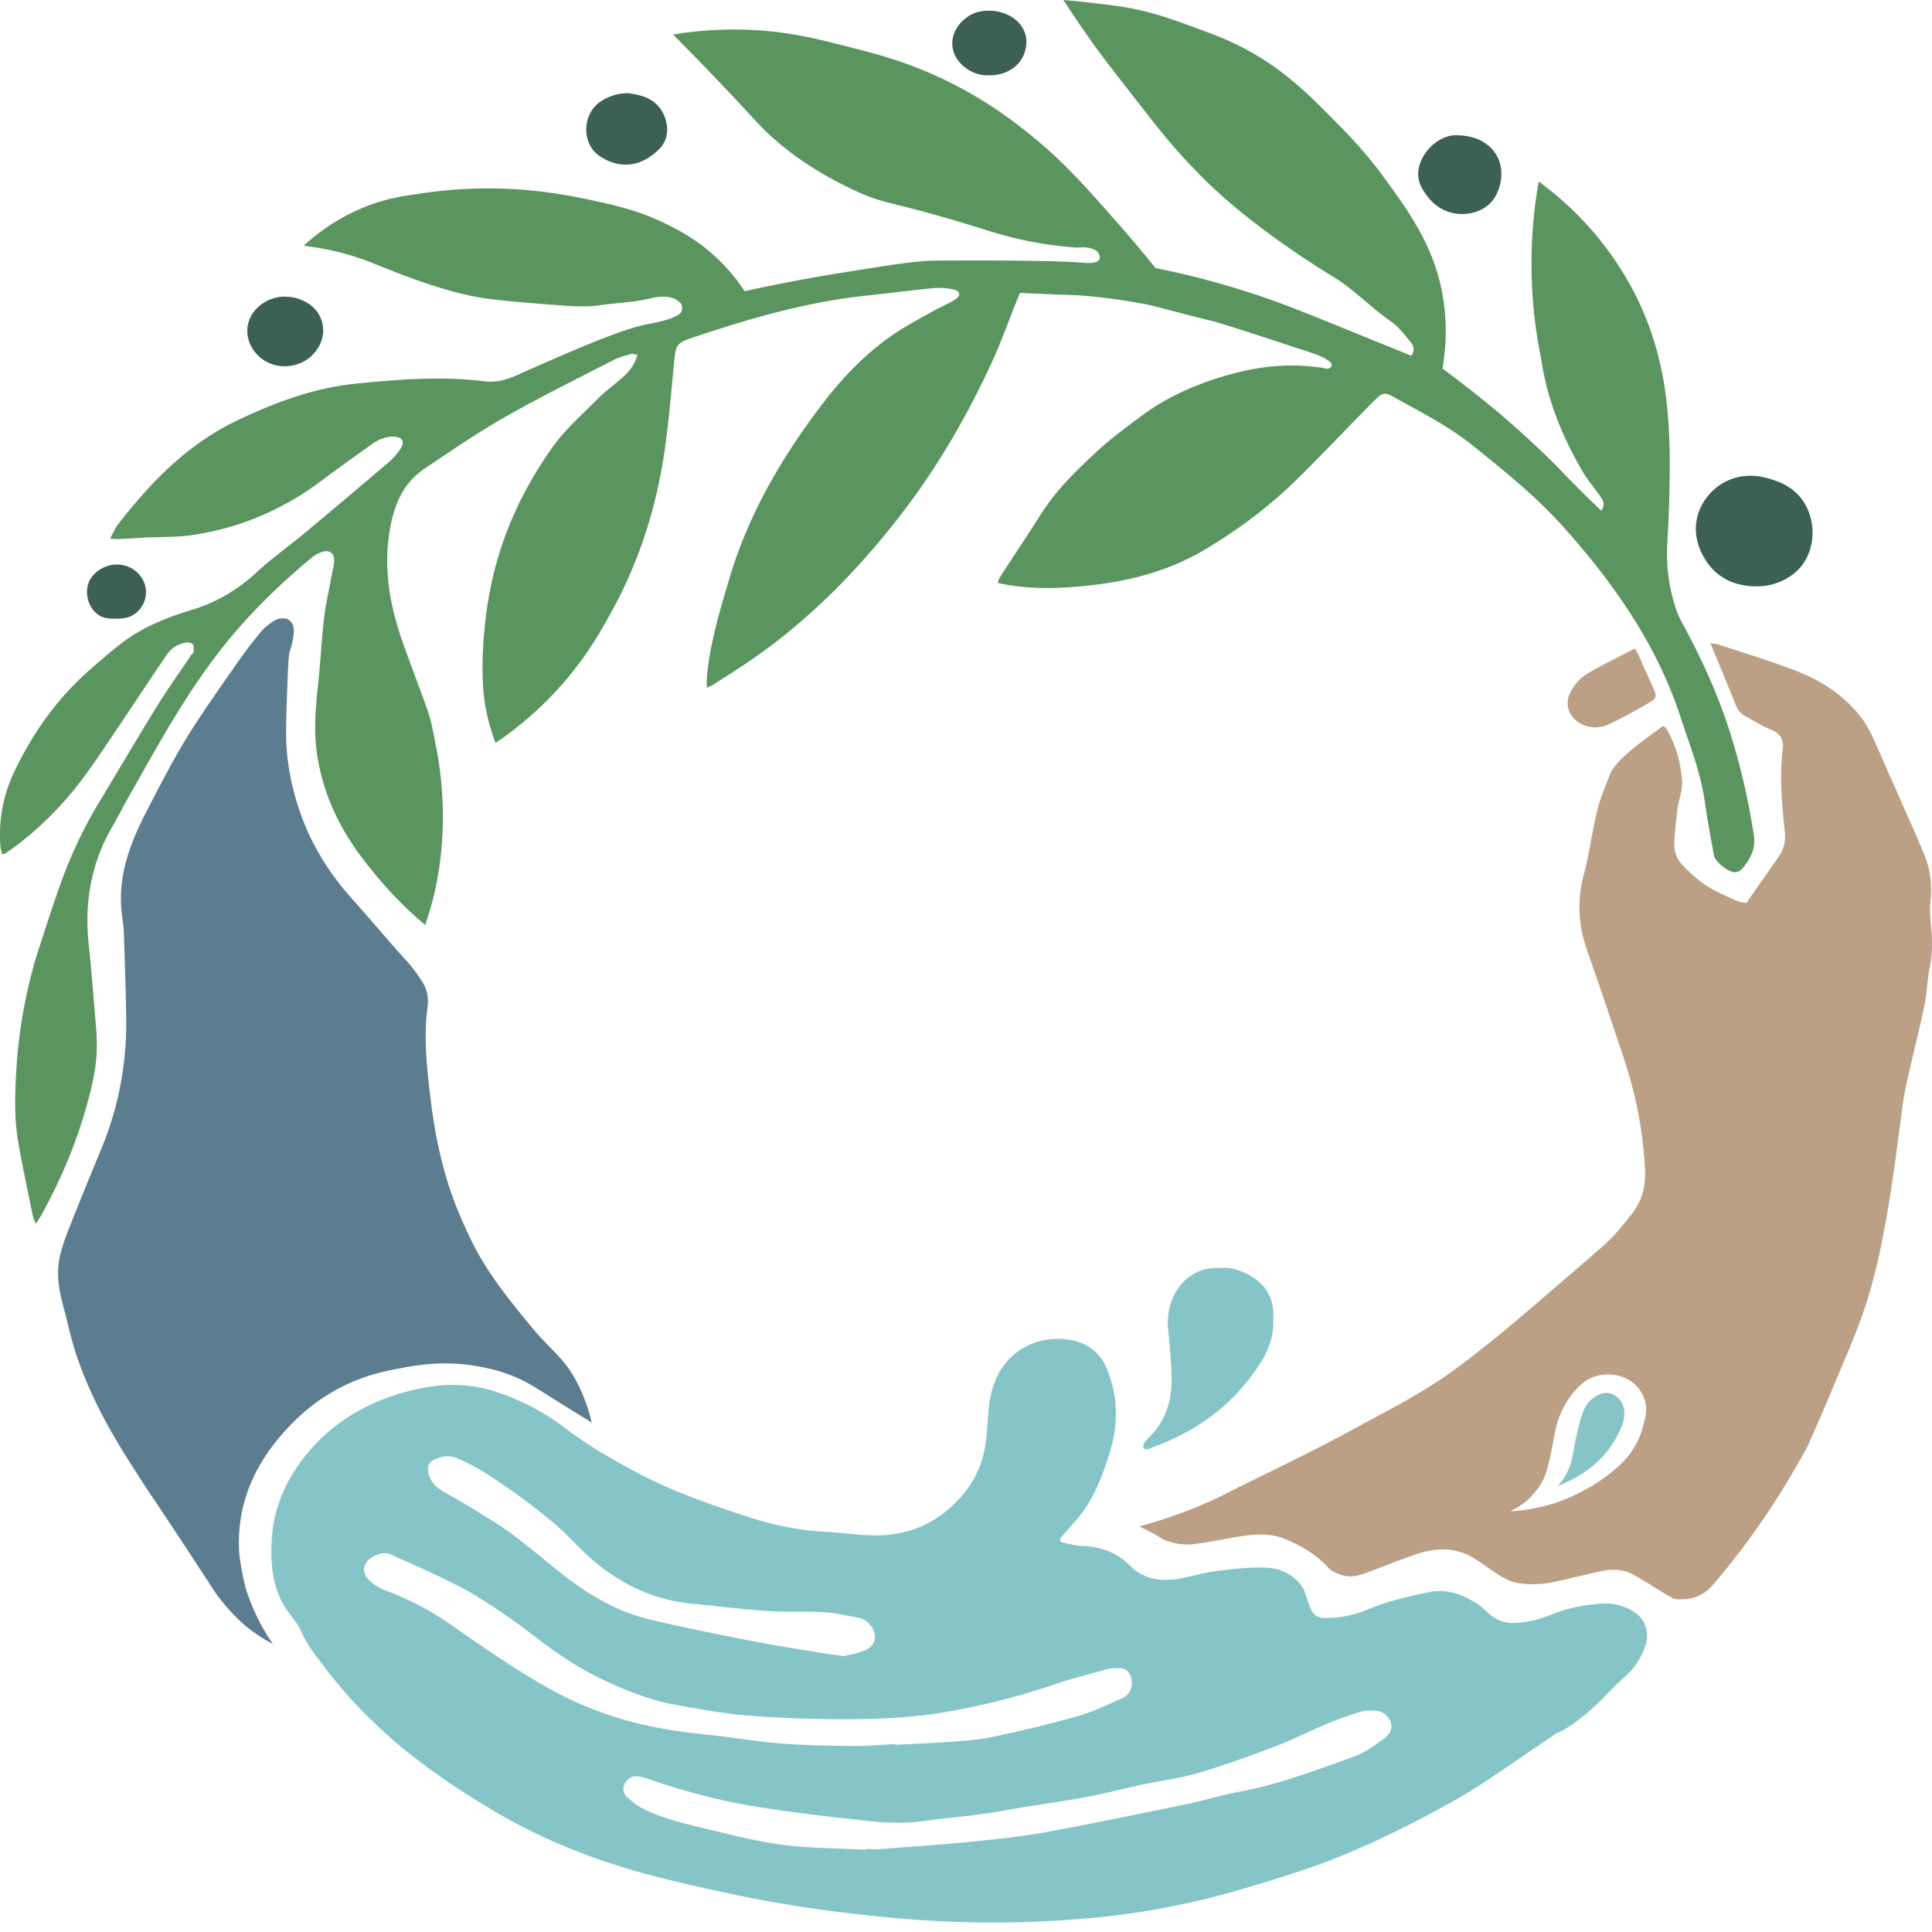
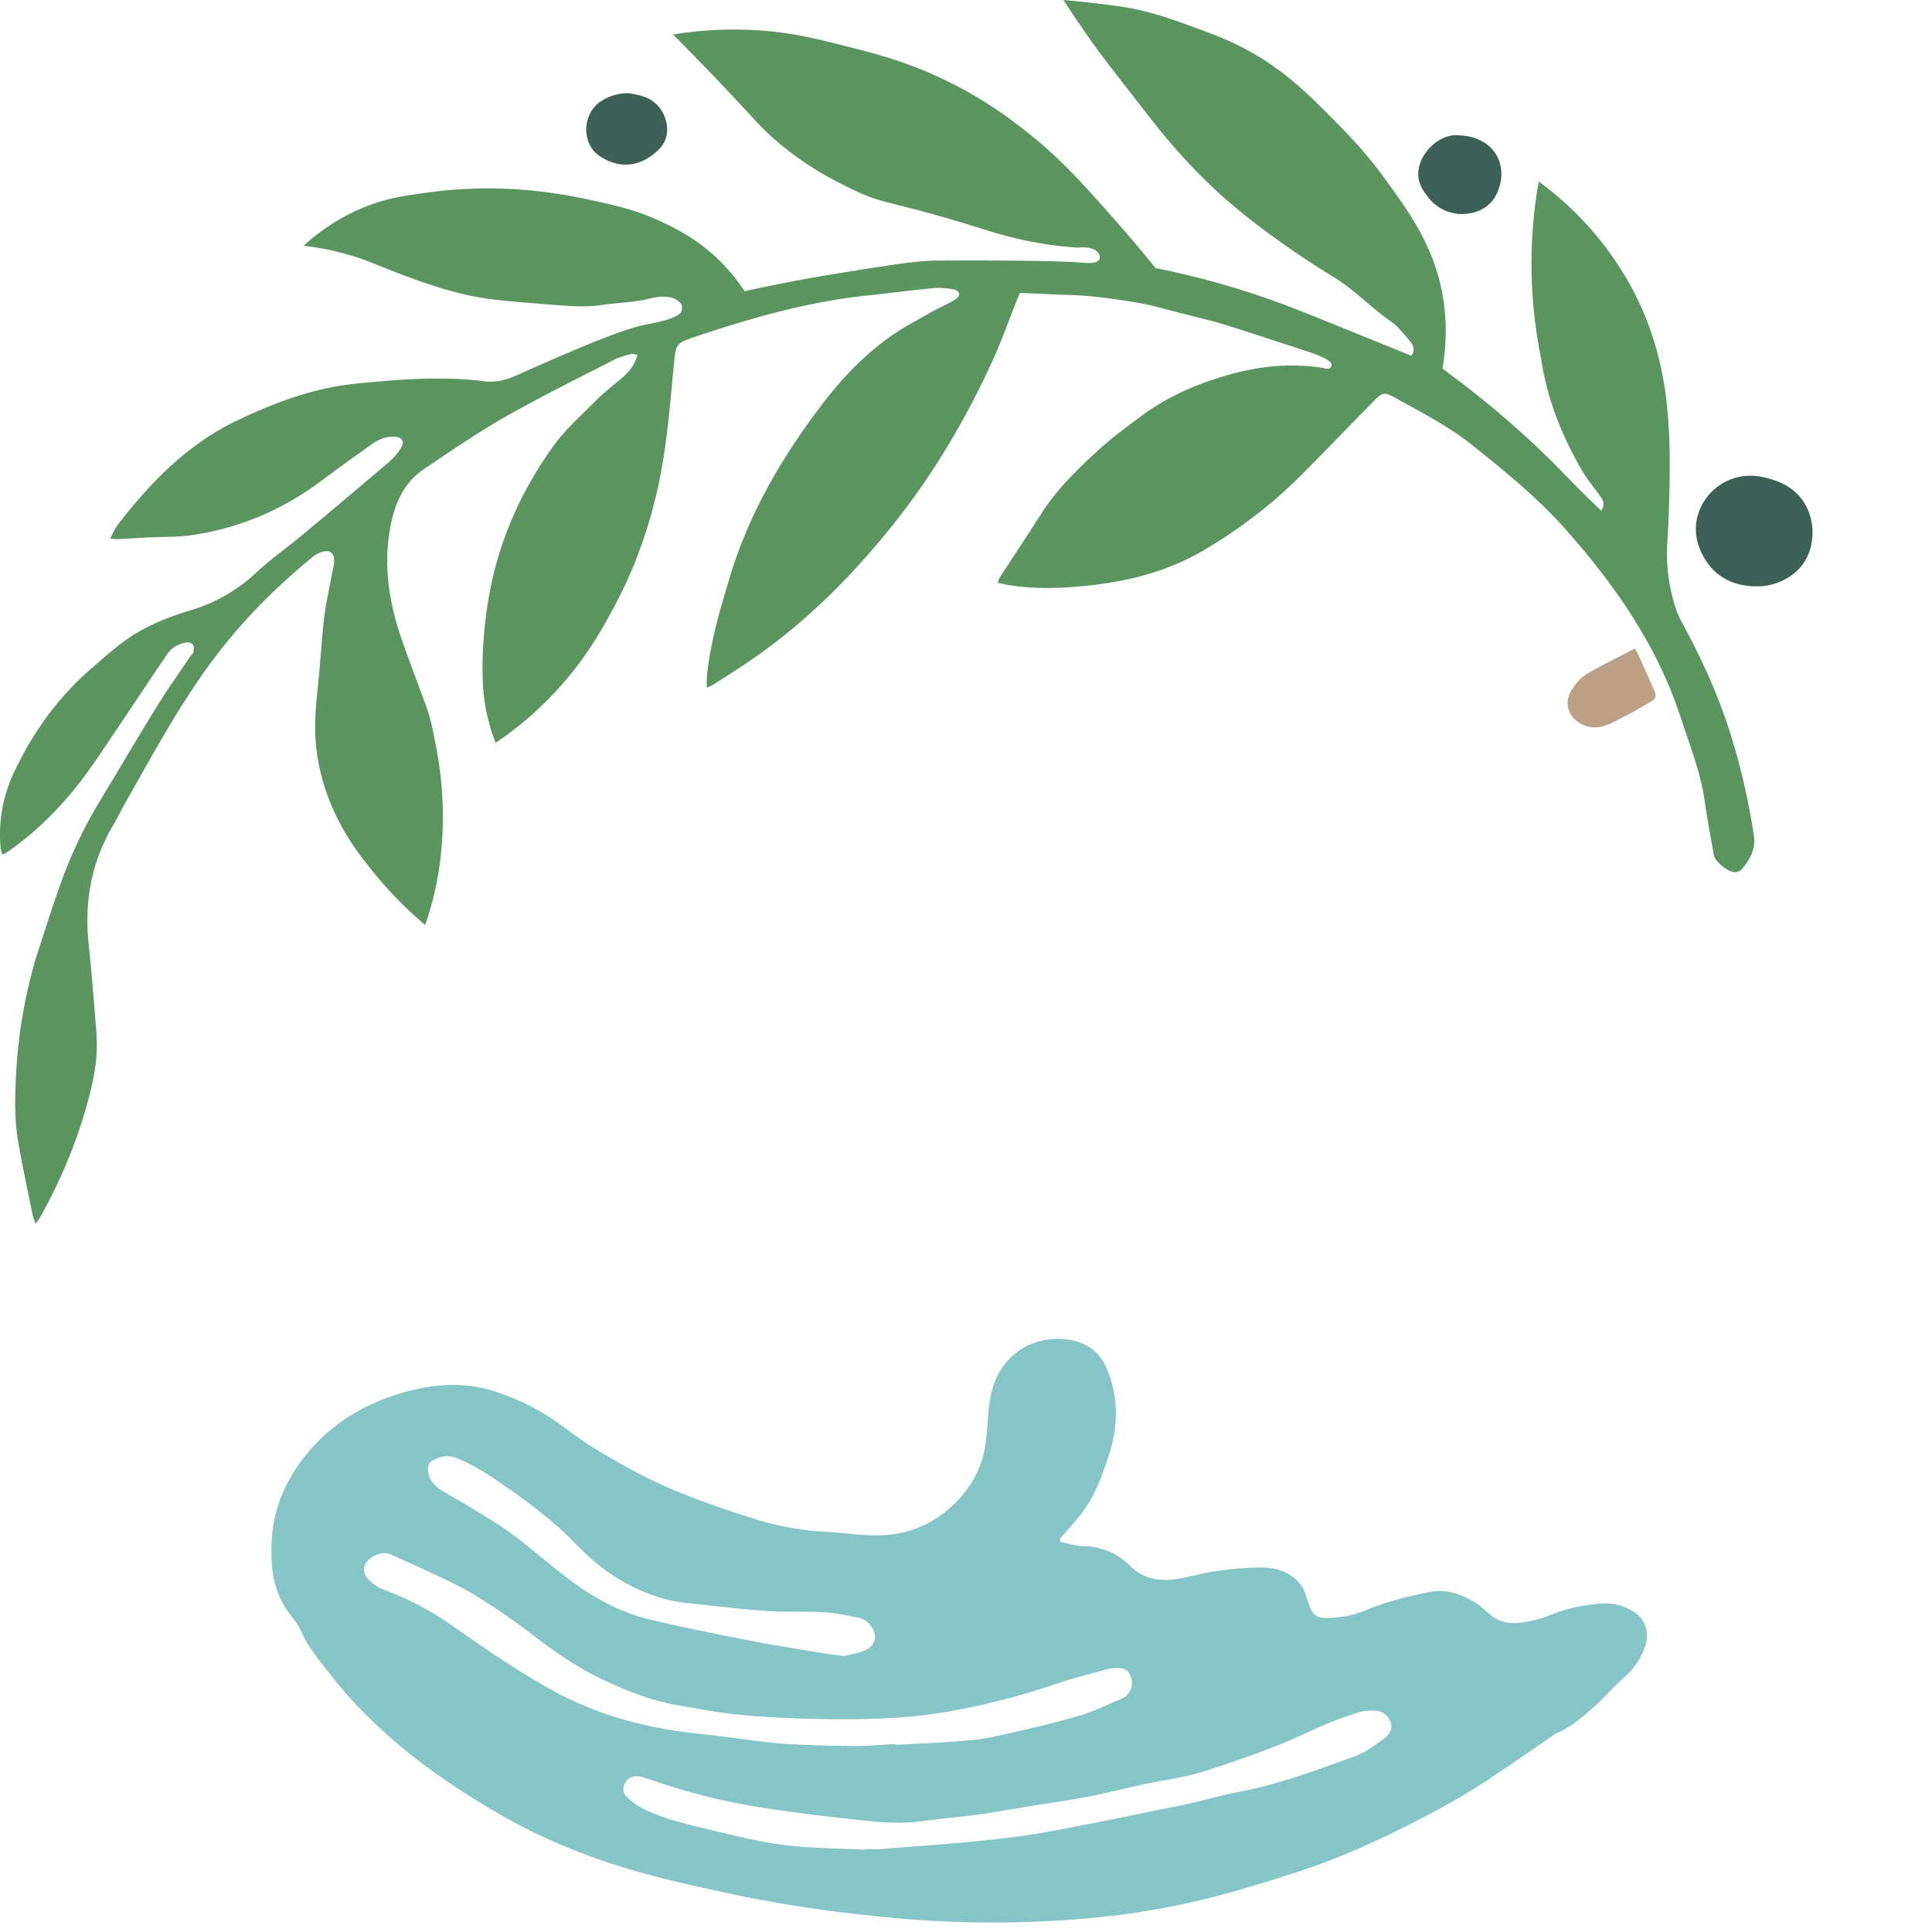
<svg xmlns="http://www.w3.org/2000/svg" width="162" height="162" fill="none">
  <path fill="#5a9560" d="M8.1 86.756c-.206-2.553-.405-5.112-.67-7.658-.36-3.481.22-6.77 2.018-9.831.425-.729.793-1.483 1.212-2.218 2.508-4.416 4.9-8.883 8.11-12.899 2.204-2.76 4.705-5.19 7.432-7.44.22-.18.497-.328.767-.418.651-.22 1.07.07 1.051.735-.013.4-.129.793-.2 1.192-.219 1.219-.509 2.43-.65 3.655-.214 1.831-.297 3.675-.497 5.506-.194 1.811-.361 3.623-.142 5.434.432 3.52 1.882 6.646 4.087 9.45.413.529.851 1.07 1.025 1.277a33.816 33.816 0 0 0 4.01 4.022c.154-.457.38-1.147.606-1.998.45-1.721 1.547-6.608.296-13.022-.638-3.281-.483-2.275-2.746-8.574-1.135-3.152-1.695-6.356-1.096-9.682.355-1.986 1.102-3.797 2.888-4.99 2.198-1.476 4.39-2.984 6.691-4.3 2.998-1.708 6.105-3.236 9.18-4.821.439-.226.941-.348 1.431-.49.142-.039.316.032.548.064-.219.787-.638 1.367-1.199 1.857-.702.619-1.476 1.18-2.134 1.837-1.295 1.309-2.713 2.546-3.77 4.03-2.038 2.855-3.578 5.917-4.565 9.205-.515 1.714-.735 3.042-.883 3.906 0 0-.877 5.202-.155 8.877.18.928.452 1.805.452 1.805.129.419.258.767.354 1.025a27.885 27.885 0 0 0 3.204-2.501c3.59-3.224 5.422-6.492 6.517-8.49 2.34-4.249 3.765-8.767 4.455-13.506.342-2.366.541-4.75.767-7.13.18-1.895.168-1.882 1.998-2.494 4.655-1.554 9.36-2.888 14.28-3.397 1.836-.194 3.667-.439 5.505-.613a5.623 5.623 0 0 1 1.676.11c.573.129.638.528.135.844-.619.394-1.315.67-1.953 1.032-1.18.67-2.398 1.302-3.494 2.082-2.25 1.599-4.12 3.584-5.763 5.75-3.333 4.39-6.08 9.09-7.665 14.363-.838 2.791-1.683 5.589-1.947 8.503-.02.232 0 .477 0 .818.277-.122.413-.167.529-.245.915-.586 1.843-1.173 2.746-1.779 4.847-3.249 8.89-7.297 12.467-11.803 3.268-4.107 5.905-8.587 8.09-13.306.82-1.76 1.457-3.59 2.186-5.389.07-.18.148-.354.238-.58 1.431.058 2.824.135 4.223.174 1.283.032 3.332.245 5.75.67 1.528.271 1.321.316 5.969 1.47 1.07.264 3.552 1.083 8.503 2.708.116.038 1.734.58 1.689 1.025a.35.35 0 0 1-.129.238c-.187.142-.496.02-.554.013-2.637-.432-5.248-.18-7.781.522-2.701.741-5.267 1.844-7.517 3.52-1.224.915-2.469 1.824-3.584 2.85-1.766 1.624-3.5 3.3-4.79 5.337-1.134 1.792-2.32 3.558-3.474 5.338-.071.11-.097.257-.168.45.432.085.8.175 1.18.226 2.23.323 4.454.22 6.685-.032 3.378-.38 6.601-1.25 9.521-2.997 2.83-1.683 5.441-3.643 7.762-5.938 2.024-1.998 3.971-4.06 5.969-6.079 1.328-1.34 1.141-1.289 2.766-.393 2.037 1.128 4.1 2.211 5.93 3.681 2.714 2.173 5.409 4.358 7.71 6.937 4.21 4.725 7.775 9.843 9.741 15.864.76 2.334 1.682 4.616 2.024 7.065.213 1.509.503 3.01.767 4.513.097.548 1.264 1.47 1.818 1.412.187-.02.413-.123.529-.265.689-.818 1.173-1.676.999-2.83a57.232 57.232 0 0 0-1.934-8.425c-1.032-3.32-2.482-6.479-4.158-9.54a6.666 6.666 0 0 1-.496-1.2 14.244 14.244 0 0 1-.555-2.443c-.213-1.521-.122-2.72-.109-2.927.032-.522.373-6.278.09-10.095-.161-2.14-.516-6.382-2.933-11.01a26.766 26.766 0 0 0-5.08-6.769 27.4 27.4 0 0 0-2.862-2.411 37.82 37.82 0 0 0-.406 2.907 39.852 39.852 0 0 0 .612 11.971c.49 3.365 1.74 6.453 3.442 9.386.419.722.974 1.373 1.464 2.063.251.355.509.703.135 1.277-.213-.2-.535-.51-.928-.89-1.541-1.496-2.16-2.185-3.094-3.126 0 0-2.553-2.573-5.686-5.112-.439-.355-.929-.742-.929-.742-.264-.206-.528-.419-.799-.625a103.7 103.7 0 0 0-1.882-1.425c.296-1.721.432-3.855 0-6.227-.735-4.042-2.759-6.84-4.777-9.625-1.612-2.224-3.056-3.7-4.242-4.905-2.256-2.289-4.383-4.416-7.723-6.15-1.398-.729-2.572-1.154-4.132-1.728-1.772-.65-3.72-1.36-6.066-1.715a91.573 91.573 0 0 0-2.978-.373A79.442 79.442 0 0 0 89.17 0c.683 1.057 1.547 2.34 2.572 3.778.903 1.263 2.411 3.171 4.216 5.492 1.147 1.476 3.313 4.268 6.285 6.956 3.836 3.474 8.587 6.395 9.618 7.026 1.773 1.09 3.198 2.643 4.919 3.81 0 0 .49.329 1.528 1.657.077.097.219.284.225.541.007.174-.045.361-.193.568l-2.424-.98c-6.337-2.572-8.129-3.333-10.997-4.268-1.47-.477-2.54-.78-2.979-.902a70.046 70.046 0 0 0-5.047-1.2 109.44 109.44 0 0 0-3.127-3.719c-2.81-3.184-4.622-5.247-7.355-7.445-1.309-1.051-3.778-3.017-7.497-4.758-3.037-1.425-5.531-2.063-7.8-2.637-2.463-.625-4.713-1.218-7.8-1.392a31.452 31.452 0 0 0-6.879.367c.657.664 1.663 1.677 2.869 2.927 4.183 4.345 4.274 4.706 5.982 6.15 2.398 2.024 4.603 3.133 5.982 3.81 3.069 1.508 3.004.877 11.204 3.442 1.205.38 3.681 1.167 7.072 1.477.367.032.67.058.864.064.838-.097 1.534.11 1.74.535.02.039.13.27.026.464-.206.38-1.09.29-1.36.27-2.863-.257-12.197-.18-12.403-.18-1.547.013-3.655.348-7.871 1.025-3.307.529-6.073 1.09-8.103 1.541a15.458 15.458 0 0 0-2.65-3.075c-1.54-1.373-2.952-2.082-3.932-2.566-2.334-1.147-4.23-1.553-6.518-2.05-3.23-.696-5.724-.844-6.369-.876a37.484 37.484 0 0 0-7.104.29c-1.946.27-3.287.458-4.976 1.096a16.748 16.748 0 0 0-5.422 3.371c1 .116 2.463.348 4.171.877 1.096.335 1.715.619 2.74 1.025 1.109.438 3.597 1.431 6.047 2.05 2.037.516 3.513.638 6.446.877 2.791.232 4.19.348 5.492.148 1.315-.2 2.656-.213 3.952-.516.58-.135 1.792-.445 2.579.193.103.084.18.168.225.226 0 0 .136.232.032.587-.18.625-2.346 1.012-2.823 1.102-.825.155-1.96.484-4.145 1.347-2.314.922-4.584 1.934-6.853 2.94-.857.38-1.714.625-2.668.51-3.636-.452-7.253-.168-10.87.2-3.519.36-6.768 1.585-9.9 3.08-4.165 1.986-7.253 5.177-9.993 8.716-.258.329-.412.735-.67 1.2.36.018.554.044.754.031.716-.032 1.425-.083 2.14-.122 1.367-.071 2.753-.02 4.1-.226 3.984-.612 7.568-2.16 10.76-4.564 1.385-1.044 2.803-2.043 4.215-3.055.535-.387 1.141-.632 1.825-.62.696.014.947.394.586.968-.27.438-.632.844-1.025 1.186a885.91 885.91 0 0 1-7.072 5.956c-1.328 1.11-2.759 2.115-4.022 3.288a13.72 13.72 0 0 1-5.467 3.146c-2.088.632-4.093 1.444-5.82 2.765-.91.697-1.774 1.45-2.63 2.205-2.76 2.417-4.823 5.318-6.37 8.574a12.195 12.195 0 0 0-1.16 6.31c.019.214.083.42.129.633.141-.04.206-.04.251-.071.2-.13.393-.265.58-.4 2.037-1.476 3.816-3.23 5.37-5.164 1.186-1.476 2.205-3.068 3.268-4.635 1.47-2.166 2.895-4.357 4.377-6.517.368-.535.942-.89 1.619-.986.174-.026.47.051.547.18.104.168.065.426.04.639-.014.096-.15.174-.214.27-.94 1.4-1.927 2.772-2.81 4.203-1.638 2.643-3.204 5.325-4.816 7.987a38.176 38.176 0 0 0-3.255 6.814c-.748 2.063-1.399 4.158-2.082 6.247-.155.464-.265.941-.394 1.418a41.888 41.888 0 0 0-1.289 8.187c-.11 1.992-.174 3.978.168 5.95.354 2.044.793 4.068 1.205 6.105.045.206.136.406.258.741.226-.348.374-.548.496-.767 1.586-2.881 2.863-5.898 3.752-9.044.555-1.966 1.012-3.978.845-6.053z" />
  <path fill="#3c6056" d="M147.149 49.16a4.917 4.917 0 0 0 2.044-.354c.271-.11 1.218-.51 1.908-1.405 1.141-1.49 1.193-3.843.045-5.454-.87-1.225-2.146-1.612-2.675-1.773-.522-.161-1.889-.567-3.41.045-1.476.593-2.521 1.921-2.792 3.365-.264 1.425.291 2.553.497 2.953.915 1.734 2.411 2.578 4.383 2.63zm-27.467-32.702c.225.29.773.967 1.772 1.302a3.53 3.53 0 0 0 1.548.16c.296-.031 1.231-.154 1.959-.889.071-.07.348-.354.561-.825 1.07-2.366-.238-4.757-3.21-4.86-.155 0-.277-.013-.445 0-1.573.154-3.114 1.888-2.933 3.513.084.728.49 1.25.754 1.592zM50.3 13.099c1.798 1.18 3.564.819 4.983-.606.818-.819.825-2.057.29-3.05-.658-1.218-1.806-1.482-2.92-1.63-.852.006-1.51.238-2.14.6-1.696.98-1.838 3.616-.214 4.686z" />
  <path fill="#bba086" d="M137.068 54.389c-1.405.734-2.772 1.379-4.048 2.153-.529.316-.967.863-1.283 1.399-.69 1.153-.09 2.475 1.212 2.92.761.258 1.495.103 2.159-.22a47.453 47.453 0 0 0 3.185-1.727c.606-.355.638-.522.367-1.141-.425-.98-.87-1.953-1.308-2.927-.058-.129-.142-.245-.277-.47z" />
-   <path fill="#3c6056" d="M22.05 30.15c1.084.754 2.502.709 3.533.096.896-.535 1.515-1.508 1.515-2.54 0-.838-.419-1.444-.49-1.547a2.861 2.861 0 0 0-1.031-.87c-.548-.296-1.173-.432-1.863-.412-1.18.032-2.65.908-2.933 2.385-.213 1.147.367 2.262 1.263 2.888zM81.848 6.163c.439.149.838.161 1.109.149 1.167.025 2.237-.529 2.759-1.45.064-.11.658-1.2.135-2.322-.36-.786-1.057-1.153-1.308-1.276A3.798 3.798 0 0 0 82.029 1c-1 .232-2.282 1.353-2.173 2.81.097 1.206 1.096 2.044 1.986 2.347zM8.34 51.617c.45.264.915.264 1.353.258.458 0 1.09-.007 1.657-.432a2.256 2.256 0 0 0 .883-1.98c-.077-.934-.735-1.572-1.283-1.856a2.57 2.57 0 0 0-.947-.264 2.685 2.685 0 0 0-1.825.554c-.174.136-.541.439-.741.954-.38.974.032 2.25.909 2.766z" />
-   <path fill="#bba086" d="M161.945 78.033c-.065-.8-.161-1.618-.077-2.41.148-1.439 0-2.812-.594-4.146-.199-.451-.38-.909-.573-1.36-1.051-2.385-2.108-4.764-3.153-7.15-.451-1.037-.896-2.069-1.618-2.971-1.353-1.689-3.12-2.869-5.118-3.662-2.198-.87-4.48-1.547-6.73-2.295-.2-.064-.419-.064-.658-.096.742 1.798 1.451 3.5 2.141 5.215.161.393.406.69.792.896.703.374 1.374.825 2.115 1.115.851.329 1.115.89 1.012 1.69-.297 2.307-.058 4.602.174 6.89.071.722-.039 1.386-.445 1.98-.902 1.315-1.824 2.617-2.785 3.99-.257-.058-.56-.071-.818-.194-.858-.393-1.747-.754-2.534-1.263-.728-.477-1.379-1.09-1.985-1.715-.529-.541-.748-1.25-.696-1.998.058-.916.148-1.837.27-2.753.103-.767.426-1.534.381-2.288-.104-1.56-.529-3.062-1.335-4.442-.038-.064-.135-.097-.271-.2-1.36 1.051-2.836 1.98-3.964 3.3-.187.22-.361.471-.464.736-.381.999-.819 1.985-1.07 3.01-.439 1.792-.658 3.636-1.135 5.415-.593 2.205-.458 4.313.303 6.447 1.07 3.023 2.082 6.066 3.094 9.108 1 3.004 1.586 6.08 1.734 9.238.065 1.347-.245 2.559-1.095 3.649-.793 1.012-1.593 2.005-2.585 2.856-2.476 2.12-4.919 4.267-7.414 6.362a99.656 99.656 0 0 1-4.764 3.778c-2.681 1.985-5.679 3.487-8.606 5.08-3.294 1.798-6.691 3.41-10.05 5.079-.316.155-.973.51-1.882.922a39.678 39.678 0 0 1-6.027 2.147c.283.129.702.329 1.199.599.483.265.683.439.876.516.845.342 1.728.477 2.624.355 1.031-.136 2.05-.336 3.075-.516 1.502-.264 3.023-.503 4.487.109 1.315.548 2.552 1.258 3.519 2.315.355.387.787.58 1.29.722.709.2 1.353.026 1.998-.213 1.36-.509 2.708-1.051 4.081-1.528 1.766-.619 3.5-.644 5.125.426.689.457 1.347.954 2.049 1.379.394.239.832.458 1.283.548 1.122.219 2.25.161 3.365-.097 1.245-.283 2.489-.567 3.733-.857.999-.232 1.966-.155 2.856.348.928.522 1.811 1.103 2.726 1.65.245.149.516.336.787.349 1.18.064 2.205-.233 3.01-1.174 2.772-3.223 5.17-6.685 7.246-10.353.258-.451.542-.896.754-1.373.742-1.663 1.47-3.333 2.166-5.015.864-2.082 1.786-4.145 2.515-6.272 1.115-3.262 1.727-6.64 2.269-10.031.283-1.792.502-3.59.754-5.39.155-1.108.264-2.23.496-3.326.497-2.307 1.09-4.596 1.58-6.91.212-1.012.206-2.07.419-3.075.225-1.064.238-2.108.161-3.178zm-24.232 41.792a6.712 6.712 0 0 1-.909 1.889c-.284.413-.748.999-1.747 1.792-2.276 1.799-4.571 2.501-5.041 2.637a15.37 15.37 0 0 1-3.41.586 5.74 5.74 0 0 0 2.03-1.515c.935-1.115 1.141-1.805 1.715-4.963.29-1.567.967-2.966 2.147-4.087a3.199 3.199 0 0 1 1.276-.755 3.56 3.56 0 0 1 1.708-.103c.232.045.729.142 1.245.49.135.09.78.542 1.108 1.367.381.941.123 1.798-.135 2.669z" />
-   <path fill="#5c7d90" d="M20.555 132.965a17.617 17.617 0 0 1-.361-1.722c-.013-.083-.136-.78-.155-1.424-.142-4.261 1.676-7.717 4.654-10.663a15.783 15.783 0 0 1 3.352-2.539c2.257-1.27 4.236-1.651 5.635-1.909 1.405-.257 3.526-.625 6.22-.167.755.129 2.14.367 3.759 1.128.741.348 1.154.625 2.862 1.695a279.87 279.87 0 0 0 3.094 1.915 14.258 14.258 0 0 0-1.334-3.552c-1.051-1.934-2.076-2.482-3.7-4.442-1.876-2.275-3.746-4.57-5.035-7.22-.774-1.579-1.47-3.216-1.992-4.886-.703-2.256-1.154-4.583-1.438-6.936-.316-2.605-.612-5.21-.264-7.826.097-.748-.032-1.444-.432-2.076a15.694 15.694 0 0 0-1.07-1.483c-1.554-1.689-3.017-3.455-4.545-5.17-.915-1.018-2.591-2.92-3.887-5.711-.445-.96-1.805-4.087-1.92-7.955-.027-.967.012-2.218.05-3.223.09-2.579.136-3.868.252-4.197 0 0 .574-1.625.226-2.276a1.025 1.025 0 0 0-.348-.374c-.04-.019-.213-.116-.516-.103-.503.02-.877.316-1.244.613a4.416 4.416 0 0 0-.529.496 44.619 44.619 0 0 0-2.011 2.643c-1.444 2.082-2.92 4.145-4.242 6.292-1.212 1.979-2.263 4.048-3.333 6.111-1.386 2.682-2.45 5.447-2.095 8.535.065.574.161 1.141.18 1.715.078 2.269.149 4.545.194 6.82.077 3.874-.58 7.626-2.076 11.236a431.855 431.855 0 0 0-2.81 6.917c-.278.697-.51 1.412-.677 2.141-.361 1.54-.02 3.036.38 4.518.387 1.438.587 2.611 1.244 4.416 1.483 4.055 3.43 7.085 5.428 10.166.374.58.194.284 1.902 2.856a423.549 423.549 0 0 1 2.469 3.745c.11.174.38.581.741 1.129.348.535.574.896.638.986 1.128 1.747 2.643 3.043 2.643 3.043a13.16 13.16 0 0 0 2.418 1.624 17.24 17.24 0 0 1-1.373-2.372 17.605 17.605 0 0 1-.974-2.521z" />
  <path fill="#85c5c7" d="M88.945 129.302c.6.116 1.192.31 1.792.329 1.566.052 2.894.529 4.035 1.676 1.096 1.096 2.527 1.328 4.016 1.077 1.07-.181 2.121-.509 3.192-.651 1.366-.174 2.752-.329 4.119-.284 1.225.039 2.353.535 3.094 1.612.174.258.251.586.361.883.135.354.226.728.4 1.063.232.445.606.664 1.147.664 1.225-.006 2.392-.212 3.52-.689 1.689-.709 3.455-1.128 5.247-1.489 1.451-.291 2.669.193 3.849.889.4.239.735.58 1.089.89.69.606 1.412.883 2.398.812 1.058-.077 2.005-.342 2.966-.728 1.341-.542 2.765-.806 4.209-.896.961-.058 1.87.199 2.682.728.864.561 1.263 1.663.922 2.733-.316.98-.838 1.857-1.618 2.566-.477.432-.954.877-1.399 1.347-2.907 3.043-4.487 3.514-4.487 3.514-4.158 2.855-6.234 4.286-7.877 5.247-.684.4-6.885 4.01-12.919 6.072-.625.213-2.108.703-3.913 1.251-1.476.445-2.791.838-4.525 1.27a67.113 67.113 0 0 1-5.86 1.167c-2.295.348-4.03.49-5.26.586a89.193 89.193 0 0 1-10.856.174 91.884 91.884 0 0 1-6.144-.477c-2.056-.212-6.627-.709-11.99-1.869-5.692-1.231-10.875-2.353-17.096-5.473 0 0-5.956-2.991-10.952-7.284-1.76-1.515-3.236-3.088-3.236-3.088-.942-1-1.818-2.07-2.656-3.159-.71-.922-1.45-1.831-1.915-2.927-.238-.561-.638-1.057-1.012-1.547-1.019-1.341-1.438-2.875-1.496-4.525-.038-1.238.007-2.469.303-3.681.503-2.044 1.509-3.836 2.856-5.415 2.34-2.733 5.39-4.345 8.845-5.151 2.172-.509 4.396-.567 6.55.103a19.515 19.515 0 0 1 6.091 3.146c1.78 1.367 3.7 2.463 5.673 3.539 3.1 1.689 6.401 2.83 9.728 3.913 2.101.684 4.254 1.122 6.478 1.225 1.438.071 2.869.322 4.3.297 2.334-.033 4.403-.787 6.176-2.411 1.502-1.373 2.475-2.979 2.817-4.964.16-.922.2-1.863.277-2.804.084-1 .238-1.979.638-2.914 1.025-2.385 3.481-3.752 6.214-3.301 1.38.232 2.495.999 3.075 2.385.993 2.36.987 4.751.226 7.156-.606 1.908-1.296 3.79-2.604 5.363-.503.606-1.032 1.193-1.547 1.786.025.084.045.174.07.258zm-13.873 16.935v.065c1.644-.084 3.288-.149 4.932-.271 1.108-.084 2.237-.168 3.32-.406 2.353-.51 4.699-1.057 7.013-1.715 1.296-.367 2.527-.961 3.759-1.508.676-.297.954-1.038.754-1.702-.206-.684-.555-.884-1.444-.819a3.176 3.176 0 0 0-.606.09c-1.496.426-3.01.8-4.487 1.302-2.817.961-5.686 1.676-8.612 2.212-3.23.586-6.479.696-9.747.67a97.615 97.615 0 0 1-7.394-.316c-1.973-.168-3.9-.529-5.828-.87-2.211-.387-4.274-1.225-6.311-2.192-2.172-1.038-4.093-2.404-5.982-3.861-1.393-1.077-2.862-2.063-4.352-2.998-1.044-.658-2.16-1.193-3.274-1.728-1.322-.638-2.67-1.224-4.01-1.83-.567-.252-1.102-.091-1.592.206-.754.458-.922 1.205-.33 1.856.362.394.865.722 1.368.909a23.785 23.785 0 0 1 5.395 2.792c2.682 1.863 5.35 3.739 8.2 5.35a29.666 29.666 0 0 0 6.833 2.824c2.102.567 4.242.922 6.415 1.134 2.133.213 4.248.593 6.381.761 2.05.161 4.113.187 6.17.213 1.14.013 2.288-.11 3.43-.168zm-2.507 8.858v-.052c.444 0 .883.032 1.321 0 2.695-.213 5.39-.393 8.07-.664 1.986-.2 3.972-.425 5.932-.786 3.868-.716 7.723-1.515 11.577-2.308 1.522-.316 3.017-.78 4.545-1.064 3.314-.625 6.44-1.824 9.592-2.959.864-.309 1.644-.902 2.405-1.444.458-.322.832-.831.587-1.45-.233-.587-.729-.929-1.38-.935-.406 0-.838 0-1.218.122a30.9 30.9 0 0 0-2.656.954c-1.489.626-2.933 1.361-4.442 1.934-2.089.8-4.19 1.56-6.33 2.199-1.483.444-3.043.631-4.564.954-1.638.348-3.262.773-4.906 1.083-1.818.341-3.649.593-5.473.889-1.102.181-2.198.4-3.3.548-1.632.219-3.269.361-4.894.58-1.527.207-3.049.168-4.57 0-1.753-.193-3.5-.373-5.247-.599-1.831-.245-3.668-.49-5.486-.832-2.63-.49-5.209-1.218-7.742-2.088-.303-.103-.62-.207-.935-.232-.484-.039-.864.212-1.07.638-.194.406-.136.825.219 1.128.355.303.709.619 1.115.838 1.547.825 3.236 1.251 4.919 1.657 2.282.548 4.564 1.154 6.885 1.47 2.32.315 4.686.296 7.033.425zm-1.793-16.239c.477-.116 1.096-.206 1.657-.425.922-.361 1.18-1.141.71-1.922-.271-.451-.665-.767-1.18-.863-.948-.187-1.902-.4-2.856-.458-1.496-.09-3.004 0-4.506-.09-1.786-.11-3.565-.31-5.344-.503-1.11-.123-2.23-.2-3.307-.471-2.83-.722-5.228-2.224-7.291-4.28-.748-.748-1.483-1.515-2.295-2.192a50.11 50.11 0 0 0-3.423-2.63c-1.496-1.038-2.978-2.108-4.7-2.778-.677-.265-1.27-.116-1.863.167-.425.206-.554.574-.464 1.038.13.69.548 1.173 1.115 1.521.774.477 1.586.896 2.36 1.38 1.199.741 2.417 1.45 3.552 2.288 1.463 1.083 2.843 2.282 4.274 3.404 2.172 1.702 4.538 3.094 7.239 3.745 2.824.677 5.68 1.238 8.535 1.799 2.018.393 4.049.703 6.073 1.044.522.091 1.044.142 1.714.232z" />
-   <path fill="#85c5c7" d="M106.756 110.608c.123 1.967-.864 3.52-1.972 4.964-2.108 2.753-4.893 4.616-8.149 5.789-.258.09-.6.342-.76-.013-.071-.155.167-.528.354-.703 1.45-1.36 2.03-3.074 2.011-4.996-.012-1.463-.174-2.92-.302-4.383-.2-2.295 1.295-4.983 4.17-4.951.497 0 1.019-.026 1.483.116 1.837.554 3.359 1.857 3.165 4.171zm23.897 13.976c.18-.213.438-.535.677-.967.58-1.051.509-1.702.922-3.52.444-1.96.799-2.385 1.05-2.617.168-.161.883-.838 1.696-.651.651.148.98.767 1.025.851.548 1.063-.252 2.436-.651 3.12-1.264 2.179-3.398 3.274-4.713 3.79z" />
</svg>